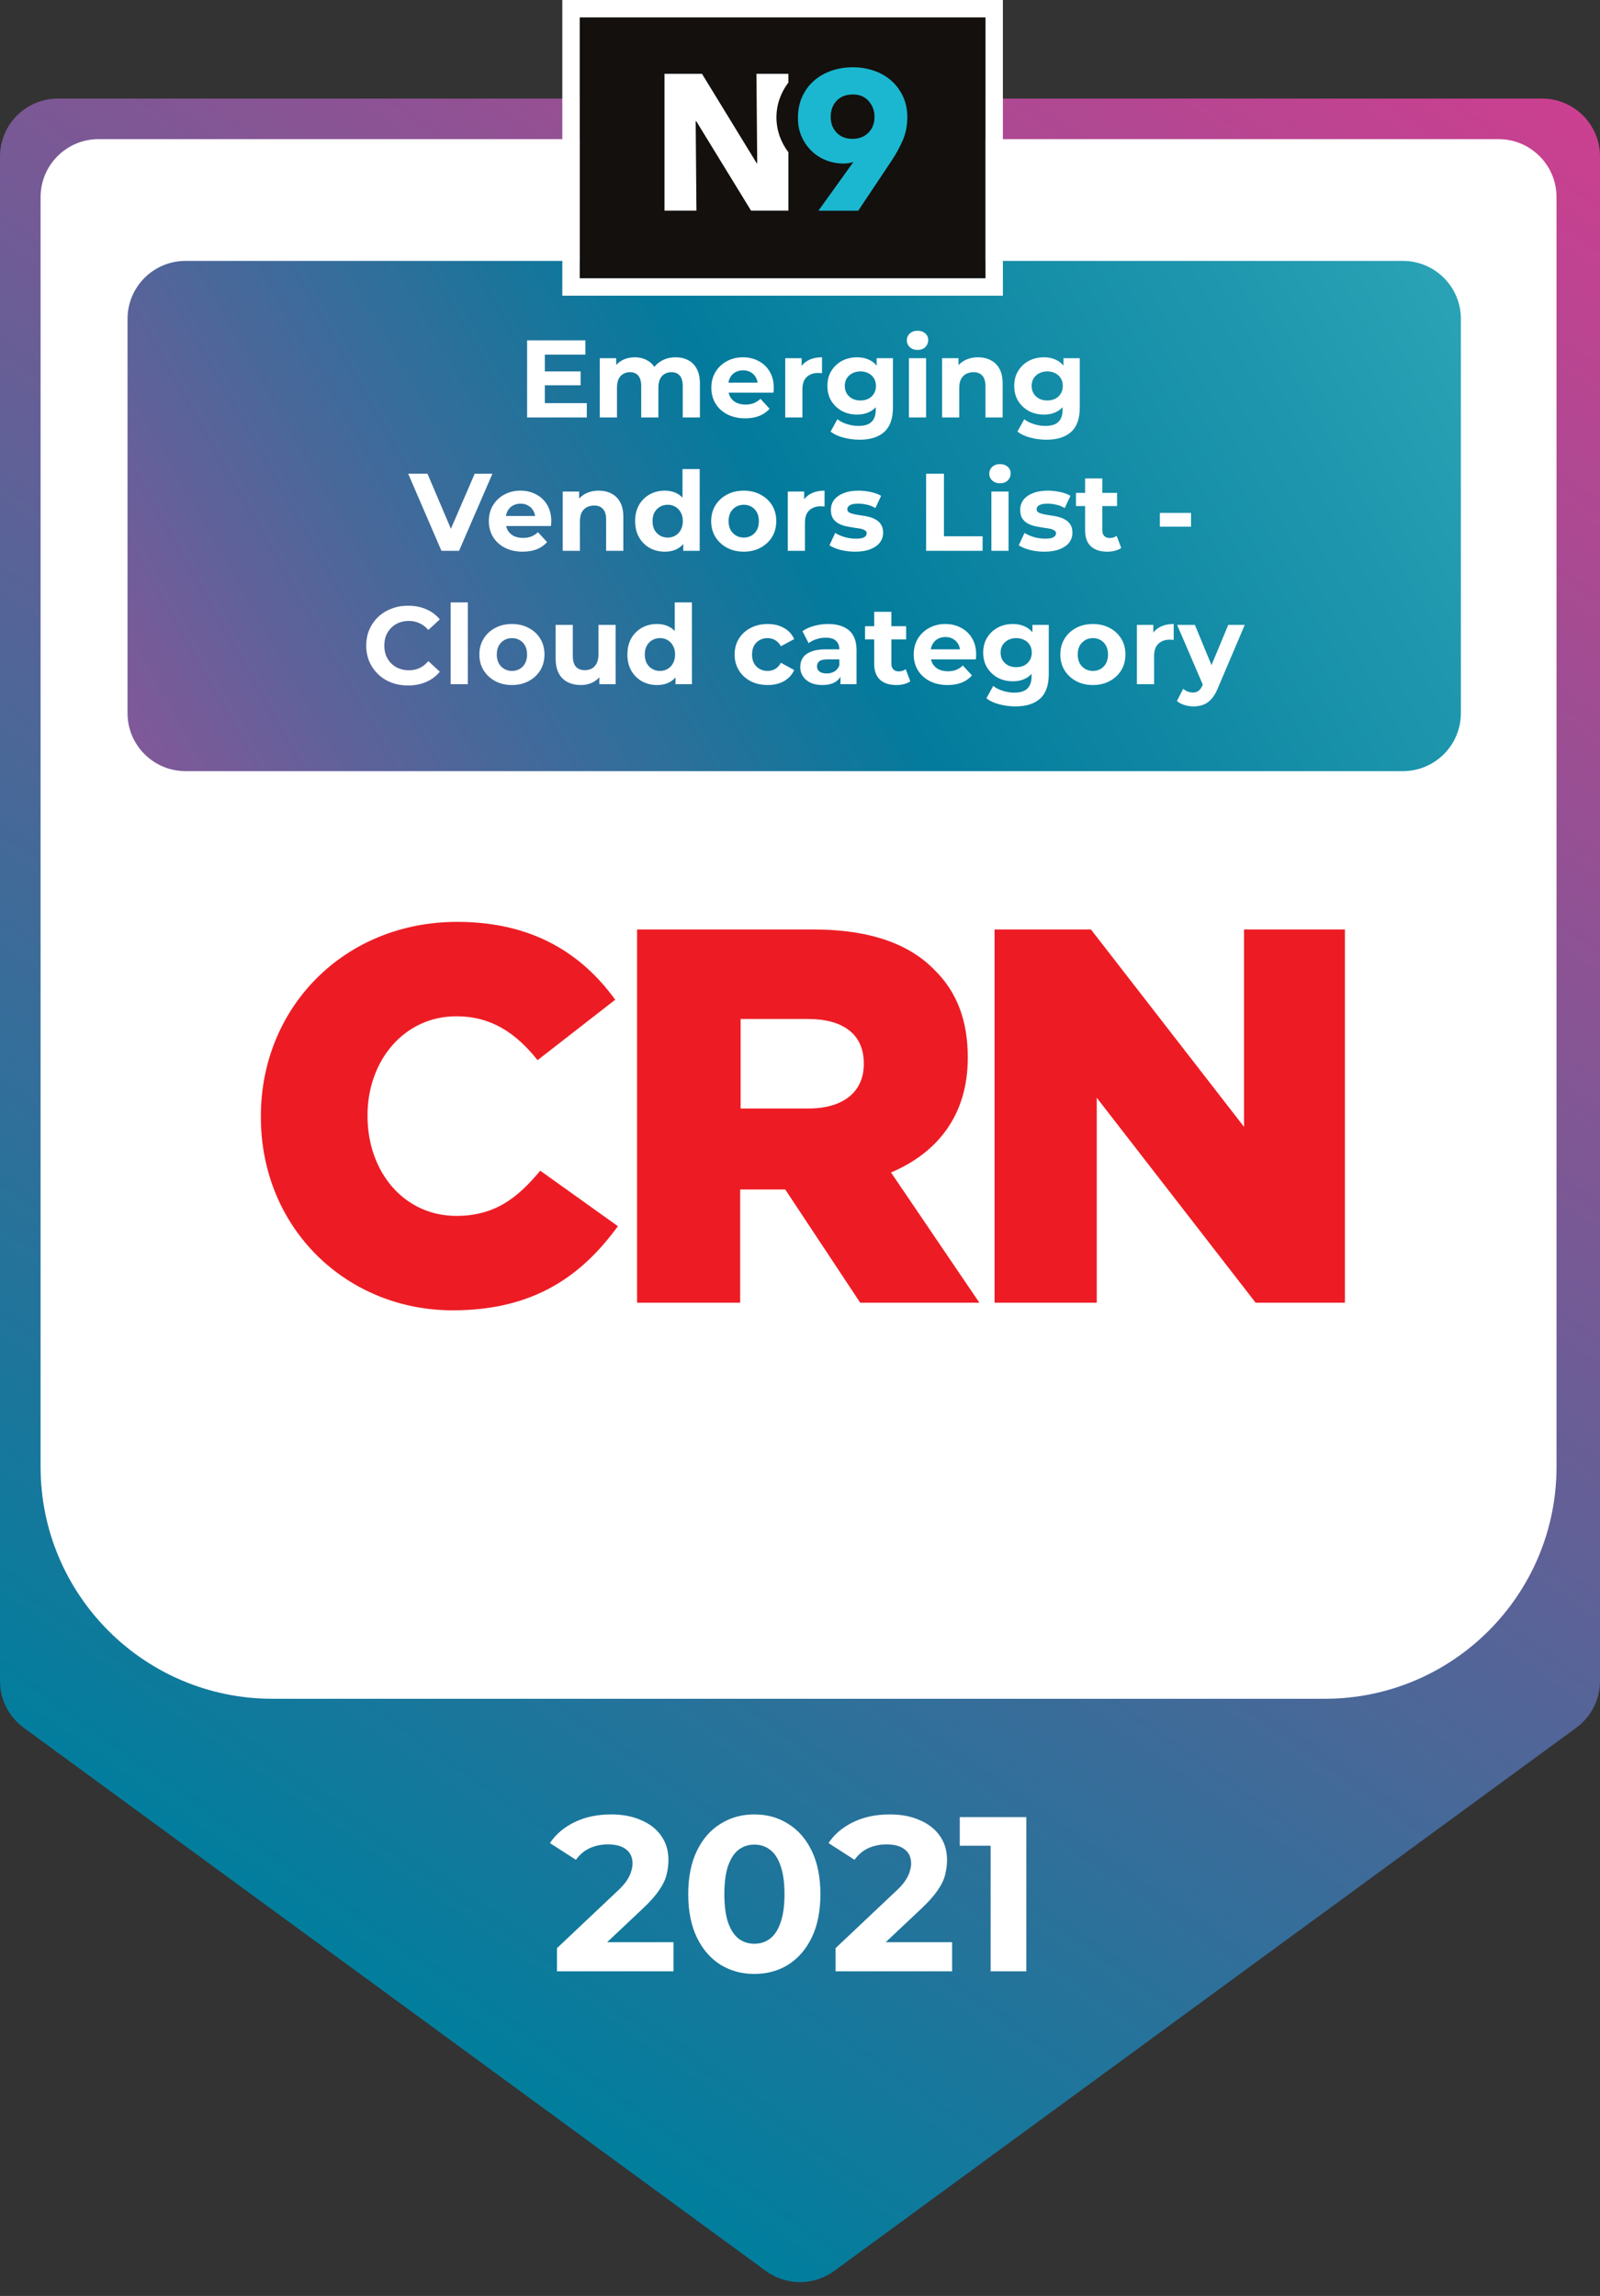
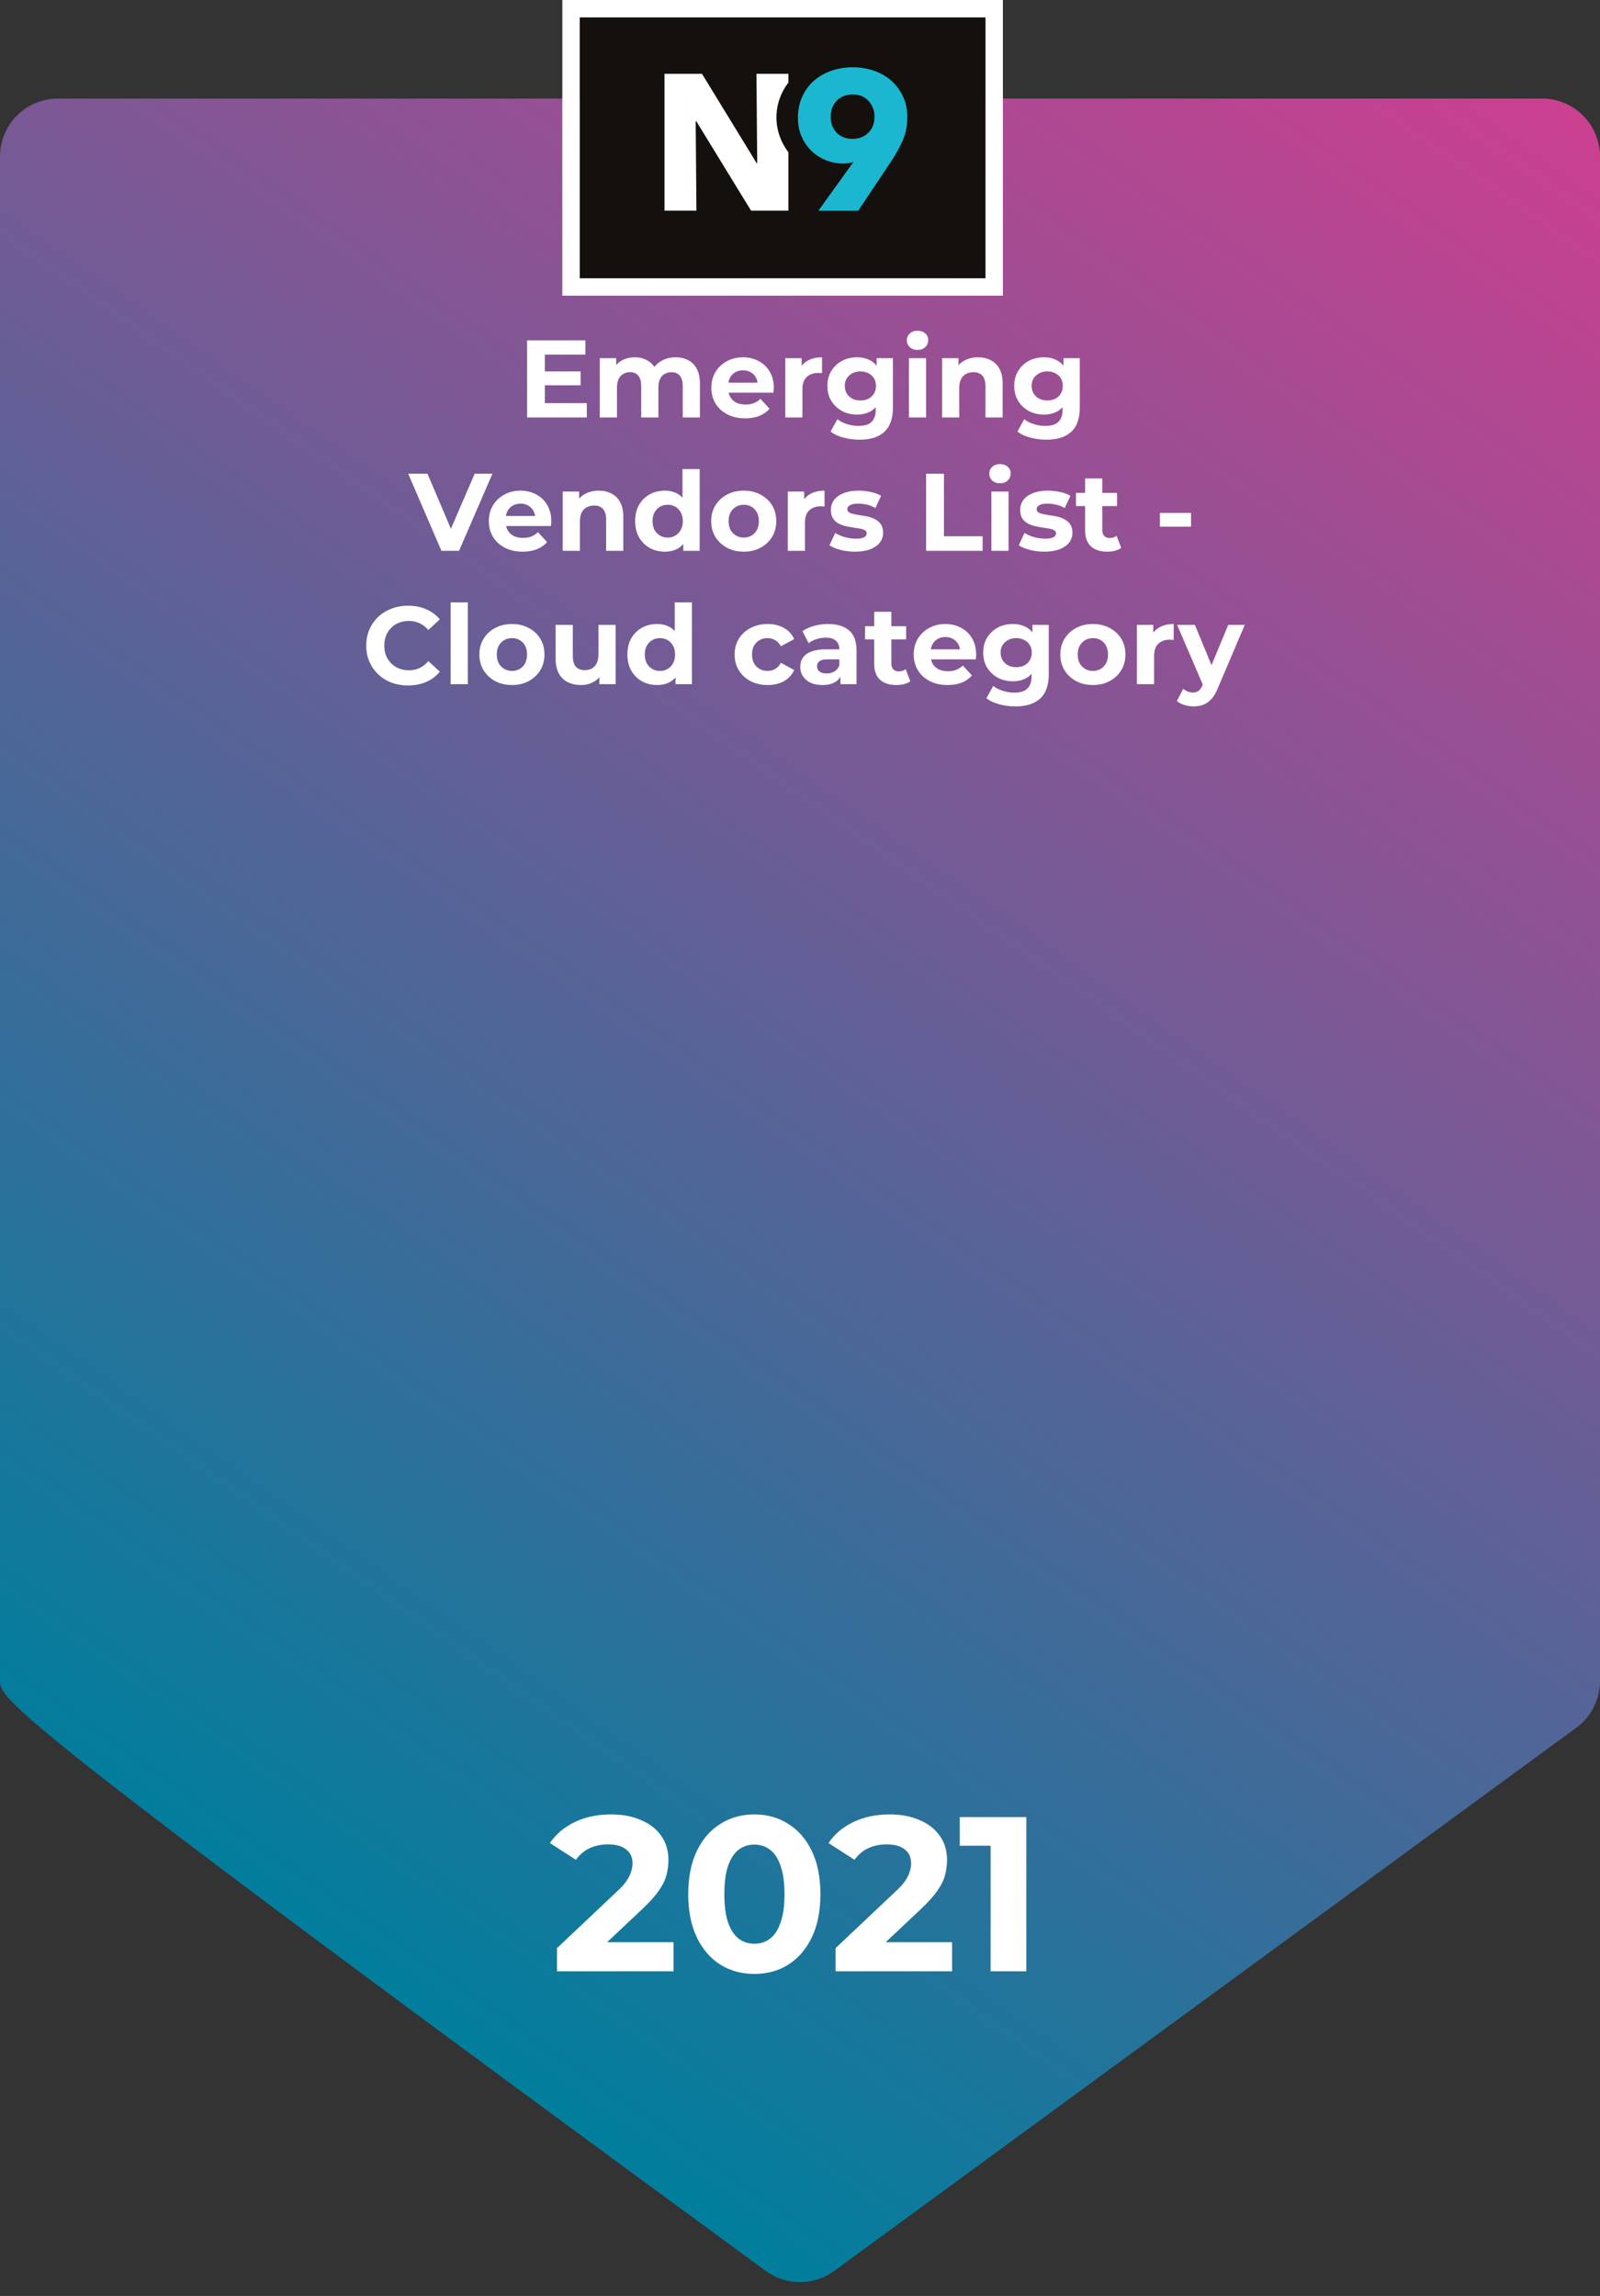
<svg xmlns="http://www.w3.org/2000/svg" width="276" height="396" viewBox="0 0 276 396" fill="none">
  <rect x="0" y="0" width="276" height="396" fill="#333333" stroke="none" />
-   <path d="M0 27C0 21.477 4.477 17 10 17H266C271.523 17 276 21.477 276 27V289.927C276 293.115 274.479 296.113 271.906 297.996L143.906 391.677C140.389 394.251 135.611 394.251 132.094 391.677L4.094 297.996C1.521 296.113 0 293.115 0 289.927V27Z" fill="url(#paint0_linear_563_90)" />
-   <path d="M7 34C7 28.477 11.477 24 17 24H258.5C264.023 24 268.5 28.477 268.5 34V253C268.5 275.091 250.591 293 228.5 293H47C24.909 293 7 275.091 7 253V34Z" fill="white" />
-   <path d="M22 55C22 49.477 26.477 45 32 45H242C247.523 45 252 49.477 252 55V123C252 128.523 247.523 133 242 133H32C26.477 133 22 128.523 22 123V55Z" fill="url(#paint1_linear_563_90)" />
+   <path d="M0 27C0 21.477 4.477 17 10 17H266C271.523 17 276 21.477 276 27V289.927C276 293.115 274.479 296.113 271.906 297.996L143.906 391.677C140.389 394.251 135.611 394.251 132.094 391.677C1.521 296.113 0 293.115 0 289.927V27Z" fill="url(#paint0_linear_563_90)" />
  <path d="M93.757 64.058H100.16V66.452H93.757V64.058ZM93.985 69.53H101.224V72H90.926V58.7H100.977V61.17H93.985V69.53ZM116.555 61.626C117.365 61.626 118.081 61.791 118.702 62.12C119.335 62.437 119.829 62.931 120.184 63.602C120.551 64.261 120.735 65.109 120.735 66.148V72H117.771V66.604C117.771 65.781 117.6 65.173 117.258 64.78C116.916 64.387 116.434 64.191 115.814 64.191C115.383 64.191 114.997 64.292 114.655 64.495C114.313 64.685 114.047 64.976 113.857 65.369C113.667 65.762 113.572 66.262 113.572 66.87V72H110.608V66.604C110.608 65.781 110.437 65.173 110.095 64.78C109.765 64.387 109.29 64.191 108.67 64.191C108.239 64.191 107.853 64.292 107.511 64.495C107.169 64.685 106.903 64.976 106.713 65.369C106.523 65.762 106.428 66.262 106.428 66.87V72H103.464V61.778H106.295V64.571L105.763 63.754C106.117 63.057 106.618 62.532 107.264 62.177C107.922 61.81 108.67 61.626 109.506 61.626C110.443 61.626 111.26 61.867 111.957 62.348C112.666 62.817 113.135 63.539 113.363 64.514L112.318 64.229C112.66 63.431 113.204 62.798 113.952 62.329C114.712 61.86 115.579 61.626 116.555 61.626ZM128.539 72.152C127.373 72.152 126.347 71.924 125.461 71.468C124.587 71.012 123.909 70.391 123.428 69.606C122.946 68.808 122.706 67.902 122.706 66.889C122.706 65.863 122.94 64.957 123.409 64.172C123.89 63.374 124.542 62.753 125.366 62.31C126.189 61.854 127.12 61.626 128.159 61.626C129.159 61.626 130.059 61.841 130.857 62.272C131.667 62.69 132.307 63.298 132.776 64.096C133.244 64.881 133.479 65.825 133.479 66.927C133.479 67.041 133.472 67.174 133.46 67.326C133.447 67.465 133.434 67.598 133.422 67.725H125.119V65.996H131.864L130.724 66.509C130.724 65.977 130.616 65.515 130.401 65.122C130.185 64.729 129.888 64.425 129.508 64.21C129.128 63.982 128.684 63.868 128.178 63.868C127.671 63.868 127.221 63.982 126.829 64.21C126.449 64.425 126.151 64.736 125.936 65.141C125.72 65.534 125.613 66.002 125.613 66.547V67.003C125.613 67.56 125.733 68.054 125.974 68.485C126.227 68.903 126.575 69.226 127.019 69.454C127.475 69.669 128.007 69.777 128.615 69.777C129.159 69.777 129.634 69.695 130.04 69.53C130.458 69.365 130.838 69.118 131.18 68.789L132.757 70.499C132.288 71.031 131.699 71.443 130.99 71.734C130.28 72.013 129.463 72.152 128.539 72.152ZM135.452 72V61.778H138.283V64.666L137.884 63.83C138.188 63.108 138.676 62.563 139.347 62.196C140.018 61.816 140.835 61.626 141.798 61.626V64.362C141.671 64.349 141.557 64.343 141.456 64.343C141.355 64.33 141.247 64.324 141.133 64.324C140.322 64.324 139.664 64.558 139.157 65.027C138.663 65.483 138.416 66.199 138.416 67.174V72H135.452ZM148.293 75.838C147.33 75.838 146.399 75.718 145.5 75.477C144.613 75.249 143.872 74.901 143.277 74.432L144.455 72.304C144.886 72.659 145.43 72.937 146.089 73.14C146.76 73.355 147.419 73.463 148.065 73.463C149.116 73.463 149.876 73.229 150.345 72.76C150.826 72.291 151.067 71.595 151.067 70.67V69.131L151.257 66.566L151.219 63.982V61.778H154.031V70.29C154.031 72.19 153.537 73.59 152.549 74.489C151.561 75.388 150.142 75.838 148.293 75.838ZM147.837 71.506C146.887 71.506 146.026 71.303 145.253 70.898C144.493 70.48 143.879 69.904 143.41 69.169C142.954 68.422 142.726 67.554 142.726 66.566C142.726 65.565 142.954 64.698 143.41 63.963C143.879 63.216 144.493 62.639 145.253 62.234C146.026 61.829 146.887 61.626 147.837 61.626C148.698 61.626 149.458 61.803 150.117 62.158C150.776 62.5 151.289 63.038 151.656 63.773C152.023 64.495 152.207 65.426 152.207 66.566C152.207 67.693 152.023 68.624 151.656 69.359C151.289 70.081 150.776 70.619 150.117 70.974C149.458 71.329 148.698 71.506 147.837 71.506ZM148.426 69.074C148.945 69.074 149.408 68.973 149.813 68.77C150.218 68.555 150.535 68.257 150.763 67.877C150.991 67.497 151.105 67.06 151.105 66.566C151.105 66.059 150.991 65.622 150.763 65.255C150.535 64.875 150.218 64.584 149.813 64.381C149.408 64.166 148.945 64.058 148.426 64.058C147.907 64.058 147.444 64.166 147.039 64.381C146.634 64.584 146.311 64.875 146.07 65.255C145.842 65.622 145.728 66.059 145.728 66.566C145.728 67.06 145.842 67.497 146.07 67.877C146.311 68.257 146.634 68.555 147.039 68.77C147.444 68.973 147.907 69.074 148.426 69.074ZM156.79 72V61.778H159.754V72H156.79ZM158.272 60.353C157.727 60.353 157.284 60.195 156.942 59.878C156.6 59.561 156.429 59.169 156.429 58.7C156.429 58.231 156.6 57.839 156.942 57.522C157.284 57.205 157.727 57.047 158.272 57.047C158.817 57.047 159.26 57.199 159.602 57.503C159.944 57.794 160.115 58.174 160.115 58.643C160.115 59.137 159.944 59.549 159.602 59.878C159.273 60.195 158.829 60.353 158.272 60.353ZM168.718 61.626C169.528 61.626 170.25 61.791 170.884 62.12C171.53 62.437 172.036 62.931 172.404 63.602C172.771 64.261 172.955 65.109 172.955 66.148V72H169.991V66.604C169.991 65.781 169.807 65.173 169.44 64.78C169.085 64.387 168.578 64.191 167.92 64.191C167.451 64.191 167.027 64.292 166.647 64.495C166.279 64.685 165.988 64.983 165.773 65.388C165.57 65.793 165.469 66.313 165.469 66.946V72H162.505V61.778H165.336V64.609L164.804 63.754C165.171 63.07 165.697 62.544 166.381 62.177C167.065 61.81 167.844 61.626 168.718 61.626ZM180.523 75.838C179.56 75.838 178.629 75.718 177.73 75.477C176.843 75.249 176.102 74.901 175.507 74.432L176.685 72.304C177.115 72.659 177.66 72.937 178.319 73.14C178.99 73.355 179.649 73.463 180.295 73.463C181.346 73.463 182.106 73.229 182.575 72.76C183.056 72.291 183.297 71.595 183.297 70.67V69.131L183.487 66.566L183.449 63.982V61.778H186.261V70.29C186.261 72.19 185.767 73.59 184.779 74.489C183.791 75.388 182.372 75.838 180.523 75.838ZM180.067 71.506C179.117 71.506 178.255 71.303 177.483 70.898C176.723 70.48 176.108 69.904 175.64 69.169C175.184 68.422 174.956 67.554 174.956 66.566C174.956 65.565 175.184 64.698 175.64 63.963C176.108 63.216 176.723 62.639 177.483 62.234C178.255 61.829 179.117 61.626 180.067 61.626C180.928 61.626 181.688 61.803 182.347 62.158C183.005 62.5 183.518 63.038 183.886 63.773C184.253 64.495 184.437 65.426 184.437 66.566C184.437 67.693 184.253 68.624 183.886 69.359C183.518 70.081 183.005 70.619 182.347 70.974C181.688 71.329 180.928 71.506 180.067 71.506ZM180.656 69.074C181.175 69.074 181.637 68.973 182.043 68.77C182.448 68.555 182.765 68.257 182.993 67.877C183.221 67.497 183.335 67.06 183.335 66.566C183.335 66.059 183.221 65.622 182.993 65.255C182.765 64.875 182.448 64.584 182.043 64.381C181.637 64.166 181.175 64.058 180.656 64.058C180.136 64.058 179.674 64.166 179.269 64.381C178.863 64.584 178.54 64.875 178.3 65.255C178.072 65.622 177.958 66.059 177.958 66.566C177.958 67.06 178.072 67.497 178.3 67.877C178.54 68.257 178.863 68.555 179.269 68.77C179.674 68.973 180.136 69.074 180.656 69.074ZM76.148 95L70.41 81.7H73.735L78.751 93.48H76.794L81.886 81.7H84.945L79.188 95H76.148ZM90.158 95.152C88.993 95.152 87.967 94.924 87.08 94.468C86.206 94.012 85.529 93.391 85.047 92.606C84.566 91.808 84.325 90.902 84.325 89.889C84.325 88.863 84.56 87.957 85.028 87.172C85.51 86.374 86.162 85.753 86.985 85.31C87.809 84.854 88.74 84.626 89.778 84.626C90.779 84.626 91.678 84.841 92.476 85.272C93.287 85.69 93.927 86.298 94.395 87.096C94.864 87.881 95.098 88.825 95.098 89.927C95.098 90.041 95.092 90.174 95.079 90.326C95.067 90.465 95.054 90.598 95.041 90.725H86.738V88.996H93.483L92.343 89.509C92.343 88.977 92.236 88.515 92.02 88.122C91.805 87.729 91.507 87.425 91.127 87.21C90.747 86.982 90.304 86.868 89.797 86.868C89.291 86.868 88.841 86.982 88.448 87.21C88.068 87.425 87.771 87.736 87.555 88.141C87.34 88.534 87.232 89.002 87.232 89.547V90.003C87.232 90.56 87.353 91.054 87.593 91.485C87.847 91.903 88.195 92.226 88.638 92.454C89.094 92.669 89.626 92.777 90.234 92.777C90.779 92.777 91.254 92.695 91.659 92.53C92.077 92.365 92.457 92.118 92.799 91.789L94.376 93.499C93.908 94.031 93.319 94.443 92.609 94.734C91.9 95.013 91.083 95.152 90.158 95.152ZM103.285 84.626C104.095 84.626 104.817 84.791 105.451 85.12C106.097 85.437 106.603 85.931 106.971 86.602C107.338 87.261 107.522 88.109 107.522 89.148V95H104.558V89.604C104.558 88.781 104.374 88.173 104.007 87.78C103.652 87.387 103.145 87.191 102.487 87.191C102.018 87.191 101.594 87.292 101.214 87.495C100.846 87.685 100.555 87.983 100.34 88.388C100.137 88.793 100.036 89.313 100.036 89.946V95H97.072V84.778H99.903V87.609L99.371 86.754C99.738 86.07 100.264 85.544 100.948 85.177C101.632 84.81 102.411 84.626 103.285 84.626ZM114.672 95.152C113.709 95.152 112.841 94.937 112.069 94.506C111.296 94.063 110.682 93.448 110.226 92.663C109.782 91.878 109.561 90.953 109.561 89.889C109.561 88.812 109.782 87.881 110.226 87.096C110.682 86.311 111.296 85.703 112.069 85.272C112.841 84.841 113.709 84.626 114.672 84.626C115.533 84.626 116.287 84.816 116.933 85.196C117.579 85.576 118.079 86.152 118.434 86.925C118.788 87.698 118.966 88.686 118.966 89.889C118.966 91.08 118.795 92.068 118.453 92.853C118.111 93.626 117.617 94.202 116.971 94.582C116.337 94.962 115.571 95.152 114.672 95.152ZM115.185 92.72C115.666 92.72 116.103 92.606 116.496 92.378C116.888 92.15 117.199 91.827 117.427 91.409C117.667 90.978 117.788 90.472 117.788 89.889C117.788 89.294 117.667 88.787 117.427 88.369C117.199 87.951 116.888 87.628 116.496 87.4C116.103 87.172 115.666 87.058 115.185 87.058C114.691 87.058 114.247 87.172 113.855 87.4C113.462 87.628 113.145 87.951 112.905 88.369C112.677 88.787 112.563 89.294 112.563 89.889C112.563 90.472 112.677 90.978 112.905 91.409C113.145 91.827 113.462 92.15 113.855 92.378C114.247 92.606 114.691 92.72 115.185 92.72ZM117.864 95V92.91L117.921 89.87L117.731 86.849V80.902H120.695V95H117.864ZM128.302 95.152C127.212 95.152 126.243 94.924 125.395 94.468C124.559 94.012 123.894 93.391 123.4 92.606C122.918 91.808 122.678 90.902 122.678 89.889C122.678 88.863 122.918 87.957 123.4 87.172C123.894 86.374 124.559 85.753 125.395 85.31C126.243 84.854 127.212 84.626 128.302 84.626C129.378 84.626 130.341 84.854 131.19 85.31C132.038 85.753 132.703 86.368 133.185 87.153C133.666 87.938 133.907 88.85 133.907 89.889C133.907 90.902 133.666 91.808 133.185 92.606C132.703 93.391 132.038 94.012 131.19 94.468C130.341 94.924 129.378 95.152 128.302 95.152ZM128.302 92.72C128.796 92.72 129.239 92.606 129.632 92.378C130.024 92.15 130.335 91.827 130.563 91.409C130.791 90.978 130.905 90.472 130.905 89.889C130.905 89.294 130.791 88.787 130.563 88.369C130.335 87.951 130.024 87.628 129.632 87.4C129.239 87.172 128.796 87.058 128.302 87.058C127.808 87.058 127.364 87.172 126.972 87.4C126.579 87.628 126.262 87.951 126.022 88.369C125.794 88.787 125.68 89.294 125.68 89.889C125.68 90.472 125.794 90.978 126.022 91.409C126.262 91.827 126.579 92.15 126.972 92.378C127.364 92.606 127.808 92.72 128.302 92.72ZM135.888 95V84.778H138.719V87.666L138.32 86.83C138.624 86.108 139.112 85.563 139.783 85.196C140.454 84.816 141.271 84.626 142.234 84.626V87.362C142.107 87.349 141.993 87.343 141.892 87.343C141.791 87.33 141.683 87.324 141.569 87.324C140.758 87.324 140.1 87.558 139.593 88.027C139.099 88.483 138.852 89.199 138.852 90.174V95H135.888ZM147.51 95.152C146.636 95.152 145.793 95.051 144.983 94.848C144.185 94.633 143.551 94.367 143.083 94.05L144.071 91.922C144.539 92.213 145.09 92.454 145.724 92.644C146.37 92.821 147.003 92.91 147.624 92.91C148.308 92.91 148.789 92.828 149.068 92.663C149.359 92.498 149.505 92.27 149.505 91.979C149.505 91.738 149.391 91.561 149.163 91.447C148.947 91.32 148.656 91.225 148.289 91.162C147.921 91.099 147.516 91.035 147.073 90.972C146.642 90.909 146.205 90.826 145.762 90.725C145.318 90.611 144.913 90.446 144.546 90.231C144.178 90.016 143.881 89.724 143.653 89.357C143.437 88.99 143.33 88.515 143.33 87.932C143.33 87.286 143.513 86.716 143.881 86.222C144.261 85.728 144.805 85.342 145.515 85.063C146.224 84.772 147.073 84.626 148.061 84.626C148.757 84.626 149.467 84.702 150.189 84.854C150.911 85.006 151.512 85.228 151.994 85.519L151.006 87.628C150.512 87.337 150.011 87.14 149.505 87.039C149.011 86.925 148.529 86.868 148.061 86.868C147.402 86.868 146.921 86.957 146.617 87.134C146.313 87.311 146.161 87.539 146.161 87.818C146.161 88.071 146.268 88.261 146.484 88.388C146.712 88.515 147.009 88.616 147.377 88.692C147.744 88.768 148.143 88.838 148.574 88.901C149.017 88.952 149.46 89.034 149.904 89.148C150.347 89.262 150.746 89.427 151.101 89.642C151.468 89.845 151.766 90.13 151.994 90.497C152.222 90.852 152.336 91.32 152.336 91.903C152.336 92.536 152.146 93.1 151.766 93.594C151.386 94.075 150.835 94.455 150.113 94.734C149.403 95.013 148.536 95.152 147.51 95.152ZM159.754 95V81.7H162.832V92.492H169.501V95H159.754ZM171.012 95V84.778H173.976V95H171.012ZM172.494 83.353C171.949 83.353 171.506 83.195 171.164 82.878C170.822 82.561 170.651 82.169 170.651 81.7C170.651 81.231 170.822 80.839 171.164 80.522C171.506 80.205 171.949 80.047 172.494 80.047C173.039 80.047 173.482 80.199 173.824 80.503C174.166 80.794 174.337 81.174 174.337 81.643C174.337 82.137 174.166 82.549 173.824 82.878C173.495 83.195 173.051 83.353 172.494 83.353ZM180.166 95.152C179.292 95.152 178.45 95.051 177.639 94.848C176.841 94.633 176.208 94.367 175.739 94.05L176.727 91.922C177.196 92.213 177.747 92.454 178.38 92.644C179.026 92.821 179.659 92.91 180.28 92.91C180.964 92.91 181.445 92.828 181.724 92.663C182.015 92.498 182.161 92.27 182.161 91.979C182.161 91.738 182.047 91.561 181.819 91.447C181.604 91.32 181.312 91.225 180.945 91.162C180.578 91.099 180.172 91.035 179.729 90.972C179.298 90.909 178.861 90.826 178.418 90.725C177.975 90.611 177.569 90.446 177.202 90.231C176.835 90.016 176.537 89.724 176.309 89.357C176.094 88.99 175.986 88.515 175.986 87.932C175.986 87.286 176.17 86.716 176.537 86.222C176.917 85.728 177.462 85.342 178.171 85.063C178.88 84.772 179.729 84.626 180.717 84.626C181.414 84.626 182.123 84.702 182.845 84.854C183.567 85.006 184.169 85.228 184.65 85.519L183.662 87.628C183.168 87.337 182.668 87.14 182.161 87.039C181.667 86.925 181.186 86.868 180.717 86.868C180.058 86.868 179.577 86.957 179.273 87.134C178.969 87.311 178.817 87.539 178.817 87.818C178.817 88.071 178.925 88.261 179.14 88.388C179.368 88.515 179.666 88.616 180.033 88.692C180.4 88.768 180.799 88.838 181.23 88.901C181.673 88.952 182.117 89.034 182.56 89.148C183.003 89.262 183.402 89.427 183.757 89.642C184.124 89.845 184.422 90.13 184.65 90.497C184.878 90.852 184.992 91.32 184.992 91.903C184.992 92.536 184.802 93.1 184.422 93.594C184.042 94.075 183.491 94.455 182.769 94.734C182.06 95.013 181.192 95.152 180.166 95.152ZM191.001 95.152C189.797 95.152 188.86 94.848 188.189 94.24C187.517 93.619 187.182 92.701 187.182 91.485V82.517H190.146V91.447C190.146 91.878 190.26 92.213 190.488 92.454C190.716 92.682 191.026 92.796 191.419 92.796C191.887 92.796 192.286 92.669 192.616 92.416L193.414 94.506C193.11 94.721 192.742 94.886 192.312 95C191.894 95.101 191.457 95.152 191.001 95.152ZM185.605 87.286V85.006H192.692V87.286H185.605ZM200.078 90.839V88.464H205.455V90.839H200.078ZM70.377 118.228C69.351 118.228 68.395 118.063 67.508 117.734C66.634 117.392 65.874 116.911 65.228 116.29C64.582 115.669 64.075 114.941 63.708 114.105C63.353 113.269 63.176 112.351 63.176 111.35C63.176 110.349 63.353 109.431 63.708 108.595C64.075 107.759 64.582 107.031 65.228 106.41C65.887 105.789 66.653 105.314 67.527 104.985C68.401 104.643 69.357 104.472 70.396 104.472C71.549 104.472 72.587 104.675 73.512 105.08C74.449 105.473 75.235 106.055 75.868 106.828L73.892 108.652C73.436 108.133 72.929 107.746 72.372 107.493C71.815 107.227 71.207 107.094 70.548 107.094C69.927 107.094 69.357 107.195 68.838 107.398C68.319 107.601 67.869 107.892 67.489 108.272C67.109 108.652 66.811 109.102 66.596 109.621C66.393 110.14 66.292 110.717 66.292 111.35C66.292 111.983 66.393 112.56 66.596 113.079C66.811 113.598 67.109 114.048 67.489 114.428C67.869 114.808 68.319 115.099 68.838 115.302C69.357 115.505 69.927 115.606 70.548 115.606C71.207 115.606 71.815 115.479 72.372 115.226C72.929 114.96 73.436 114.561 73.892 114.029L75.868 115.853C75.235 116.626 74.449 117.215 73.512 117.62C72.587 118.025 71.542 118.228 70.377 118.228ZM77.738 118V103.902H80.702V118H77.738ZM88.317 118.152C87.227 118.152 86.258 117.924 85.409 117.468C84.573 117.012 83.909 116.391 83.415 115.606C82.933 114.808 82.692 113.902 82.692 112.889C82.692 111.863 82.933 110.957 83.415 110.172C83.909 109.374 84.573 108.753 85.409 108.31C86.258 107.854 87.227 107.626 88.317 107.626C89.393 107.626 90.356 107.854 91.204 108.31C92.053 108.753 92.718 109.368 93.2 110.153C93.681 110.938 93.921 111.85 93.921 112.889C93.921 113.902 93.681 114.808 93.2 115.606C92.718 116.391 92.053 117.012 91.204 117.468C90.356 117.924 89.393 118.152 88.317 118.152ZM88.317 115.72C88.811 115.72 89.254 115.606 89.647 115.378C90.039 115.15 90.35 114.827 90.578 114.409C90.805 113.978 90.919 113.472 90.919 112.889C90.919 112.294 90.805 111.787 90.578 111.369C90.35 110.951 90.039 110.628 89.647 110.4C89.254 110.172 88.811 110.058 88.317 110.058C87.823 110.058 87.379 110.172 86.987 110.4C86.594 110.628 86.277 110.951 86.037 111.369C85.808 111.787 85.695 112.294 85.695 112.889C85.695 113.472 85.808 113.978 86.037 114.409C86.277 114.827 86.594 115.15 86.987 115.378C87.379 115.606 87.823 115.72 88.317 115.72ZM100.216 118.152C99.367 118.152 98.607 117.987 97.936 117.658C97.277 117.329 96.764 116.828 96.397 116.157C96.029 115.473 95.846 114.605 95.846 113.554V107.778H98.81V113.117C98.81 113.966 98.987 114.593 99.342 114.998C99.709 115.391 100.222 115.587 100.881 115.587C101.337 115.587 101.742 115.492 102.097 115.302C102.451 115.099 102.73 114.795 102.933 114.39C103.135 113.972 103.237 113.453 103.237 112.832V107.778H106.201V118H103.389V115.188L103.902 116.005C103.56 116.714 103.053 117.253 102.382 117.62C101.723 117.975 101.001 118.152 100.216 118.152ZM113.336 118.152C112.373 118.152 111.505 117.937 110.733 117.506C109.96 117.063 109.346 116.448 108.89 115.663C108.446 114.878 108.225 113.953 108.225 112.889C108.225 111.812 108.446 110.881 108.89 110.096C109.346 109.311 109.96 108.703 110.733 108.272C111.505 107.841 112.373 107.626 113.336 107.626C114.197 107.626 114.951 107.816 115.597 108.196C116.243 108.576 116.743 109.152 117.098 109.925C117.452 110.698 117.63 111.686 117.63 112.889C117.63 114.08 117.459 115.068 117.117 115.853C116.775 116.626 116.281 117.202 115.635 117.582C115.001 117.962 114.235 118.152 113.336 118.152ZM113.849 115.72C114.33 115.72 114.767 115.606 115.16 115.378C115.552 115.15 115.863 114.827 116.091 114.409C116.331 113.978 116.452 113.472 116.452 112.889C116.452 112.294 116.331 111.787 116.091 111.369C115.863 110.951 115.552 110.628 115.16 110.4C114.767 110.172 114.33 110.058 113.849 110.058C113.355 110.058 112.911 110.172 112.519 110.4C112.126 110.628 111.809 110.951 111.569 111.369C111.341 111.787 111.227 112.294 111.227 112.889C111.227 113.472 111.341 113.978 111.569 114.409C111.809 114.827 112.126 115.15 112.519 115.378C112.911 115.606 113.355 115.72 113.849 115.72ZM116.528 118V115.91L116.585 112.87L116.395 109.849V103.902H119.359V118H116.528ZM132.423 118.152C131.321 118.152 130.339 117.93 129.478 117.487C128.616 117.031 127.939 116.404 127.445 115.606C126.963 114.808 126.723 113.902 126.723 112.889C126.723 111.863 126.963 110.957 127.445 110.172C127.939 109.374 128.616 108.753 129.478 108.31C130.339 107.854 131.321 107.626 132.423 107.626C133.499 107.626 134.437 107.854 135.235 108.31C136.033 108.753 136.622 109.393 137.002 110.229L134.703 111.464C134.437 110.983 134.101 110.628 133.696 110.4C133.303 110.172 132.872 110.058 132.404 110.058C131.897 110.058 131.441 110.172 131.036 110.4C130.63 110.628 130.307 110.951 130.067 111.369C129.839 111.787 129.725 112.294 129.725 112.889C129.725 113.484 129.839 113.991 130.067 114.409C130.307 114.827 130.63 115.15 131.036 115.378C131.441 115.606 131.897 115.72 132.404 115.72C132.872 115.72 133.303 115.612 133.696 115.397C134.101 115.169 134.437 114.808 134.703 114.314L137.002 115.568C136.622 116.391 136.033 117.031 135.235 117.487C134.437 117.93 133.499 118.152 132.423 118.152ZM144.978 118V116.005L144.788 115.568V111.996C144.788 111.363 144.592 110.869 144.199 110.514C143.819 110.159 143.23 109.982 142.432 109.982C141.888 109.982 141.349 110.071 140.817 110.248C140.298 110.413 139.855 110.641 139.487 110.932L138.423 108.861C138.981 108.468 139.652 108.164 140.437 107.949C141.223 107.734 142.021 107.626 142.831 107.626C144.389 107.626 145.599 107.993 146.46 108.728C147.322 109.463 147.752 110.609 147.752 112.167V118H144.978ZM141.862 118.152C141.064 118.152 140.38 118.019 139.81 117.753C139.24 117.474 138.803 117.101 138.499 116.632C138.195 116.163 138.043 115.638 138.043 115.055C138.043 114.447 138.189 113.915 138.48 113.459C138.784 113.003 139.259 112.648 139.905 112.395C140.551 112.129 141.394 111.996 142.432 111.996H145.149V113.725H142.755C142.059 113.725 141.577 113.839 141.311 114.067C141.058 114.295 140.931 114.58 140.931 114.922C140.931 115.302 141.077 115.606 141.368 115.834C141.672 116.049 142.084 116.157 142.603 116.157C143.097 116.157 143.541 116.043 143.933 115.815C144.326 115.574 144.611 115.226 144.788 114.77L145.244 116.138C145.029 116.797 144.636 117.297 144.066 117.639C143.496 117.981 142.762 118.152 141.862 118.152ZM154.615 118.152C153.412 118.152 152.474 117.848 151.803 117.24C151.132 116.619 150.796 115.701 150.796 114.485V105.517H153.76V114.447C153.76 114.878 153.874 115.213 154.102 115.454C154.33 115.682 154.64 115.796 155.033 115.796C155.502 115.796 155.901 115.669 156.23 115.416L157.028 117.506C156.724 117.721 156.357 117.886 155.926 118C155.508 118.101 155.071 118.152 154.615 118.152ZM149.219 110.286V108.006H156.306V110.286H149.219ZM163.449 118.152C162.284 118.152 161.258 117.924 160.371 117.468C159.497 117.012 158.82 116.391 158.338 115.606C157.857 114.808 157.616 113.902 157.616 112.889C157.616 111.863 157.851 110.957 158.319 110.172C158.801 109.374 159.453 108.753 160.276 108.31C161.1 107.854 162.031 107.626 163.069 107.626C164.07 107.626 164.969 107.841 165.767 108.272C166.578 108.69 167.218 109.298 167.686 110.096C168.155 110.881 168.389 111.825 168.389 112.927C168.389 113.041 168.383 113.174 168.37 113.326C168.358 113.465 168.345 113.598 168.332 113.725H160.029V111.996H166.774L165.634 112.509C165.634 111.977 165.527 111.515 165.311 111.122C165.096 110.729 164.798 110.425 164.418 110.21C164.038 109.982 163.595 109.868 163.088 109.868C162.582 109.868 162.132 109.982 161.739 110.21C161.359 110.425 161.062 110.736 160.846 111.141C160.631 111.534 160.523 112.002 160.523 112.547V113.003C160.523 113.56 160.644 114.054 160.884 114.485C161.138 114.903 161.486 115.226 161.929 115.454C162.385 115.669 162.917 115.777 163.525 115.777C164.07 115.777 164.545 115.695 164.95 115.53C165.368 115.365 165.748 115.118 166.09 114.789L167.667 116.499C167.199 117.031 166.61 117.443 165.9 117.734C165.191 118.013 164.374 118.152 163.449 118.152ZM175.17 121.838C174.207 121.838 173.276 121.718 172.377 121.477C171.49 121.249 170.749 120.901 170.154 120.432L171.332 118.304C171.762 118.659 172.307 118.937 172.966 119.14C173.637 119.355 174.296 119.463 174.942 119.463C175.993 119.463 176.753 119.229 177.222 118.76C177.703 118.291 177.944 117.595 177.944 116.67V115.131L178.134 112.566L178.096 109.982V107.778H180.908V116.29C180.908 118.19 180.414 119.59 179.426 120.489C178.438 121.388 177.019 121.838 175.17 121.838ZM174.714 117.506C173.764 117.506 172.902 117.303 172.13 116.898C171.37 116.48 170.755 115.904 170.287 115.169C169.831 114.422 169.603 113.554 169.603 112.566C169.603 111.565 169.831 110.698 170.287 109.963C170.755 109.216 171.37 108.639 172.13 108.234C172.902 107.829 173.764 107.626 174.714 107.626C175.575 107.626 176.335 107.803 176.994 108.158C177.652 108.5 178.165 109.038 178.533 109.773C178.9 110.495 179.084 111.426 179.084 112.566C179.084 113.693 178.9 114.624 178.533 115.359C178.165 116.081 177.652 116.619 176.994 116.974C176.335 117.329 175.575 117.506 174.714 117.506ZM175.303 115.074C175.822 115.074 176.284 114.973 176.69 114.77C177.095 114.555 177.412 114.257 177.64 113.877C177.868 113.497 177.982 113.06 177.982 112.566C177.982 112.059 177.868 111.622 177.64 111.255C177.412 110.875 177.095 110.584 176.69 110.381C176.284 110.166 175.822 110.058 175.303 110.058C174.783 110.058 174.321 110.166 173.916 110.381C173.51 110.584 173.187 110.875 172.947 111.255C172.719 111.622 172.605 112.059 172.605 112.566C172.605 113.06 172.719 113.497 172.947 113.877C173.187 114.257 173.51 114.555 173.916 114.77C174.321 114.973 174.783 115.074 175.303 115.074ZM188.53 118.152C187.441 118.152 186.472 117.924 185.623 117.468C184.787 117.012 184.122 116.391 183.628 115.606C183.147 114.808 182.906 113.902 182.906 112.889C182.906 111.863 183.147 110.957 183.628 110.172C184.122 109.374 184.787 108.753 185.623 108.31C186.472 107.854 187.441 107.626 188.53 107.626C189.607 107.626 190.57 107.854 191.418 108.31C192.267 108.753 192.932 109.368 193.413 110.153C193.895 110.938 194.135 111.85 194.135 112.889C194.135 113.902 193.895 114.808 193.413 115.606C192.932 116.391 192.267 117.012 191.418 117.468C190.57 117.924 189.607 118.152 188.53 118.152ZM188.53 115.72C189.024 115.72 189.468 115.606 189.86 115.378C190.253 115.15 190.563 114.827 190.791 114.409C191.019 113.978 191.133 113.472 191.133 112.889C191.133 112.294 191.019 111.787 190.791 111.369C190.563 110.951 190.253 110.628 189.86 110.4C189.468 110.172 189.024 110.058 188.53 110.058C188.036 110.058 187.593 110.172 187.2 110.4C186.808 110.628 186.491 110.951 186.25 111.369C186.022 111.787 185.908 112.294 185.908 112.889C185.908 113.472 186.022 113.978 186.25 114.409C186.491 114.827 186.808 115.15 187.2 115.378C187.593 115.606 188.036 115.72 188.53 115.72ZM196.117 118V107.778H198.948V110.666L198.549 109.83C198.853 109.108 199.34 108.563 200.012 108.196C200.683 107.816 201.5 107.626 202.463 107.626V110.362C202.336 110.349 202.222 110.343 202.121 110.343C202.019 110.33 201.912 110.324 201.798 110.324C200.987 110.324 200.328 110.558 199.822 111.027C199.328 111.483 199.081 112.199 199.081 113.174V118H196.117ZM205.869 121.838C205.337 121.838 204.812 121.756 204.292 121.591C203.773 121.426 203.349 121.198 203.019 120.907L204.102 118.798C204.33 119.001 204.59 119.159 204.881 119.273C205.185 119.387 205.483 119.444 205.774 119.444C206.192 119.444 206.522 119.343 206.762 119.14C207.016 118.95 207.244 118.627 207.446 118.171L207.978 116.917L208.206 116.594L211.873 107.778H214.723L210.106 118.627C209.777 119.45 209.397 120.096 208.966 120.565C208.548 121.034 208.08 121.363 207.56 121.553C207.054 121.743 206.49 121.838 205.869 121.838ZM207.617 118.399L203.057 107.778H206.116L209.65 116.328L207.617 118.399Z" fill="white" />
  <g clip-path="url(#clip0_563_90)">
    <path d="M180 -11H91V60H180V-11Z" fill="#13100D" />
    <path d="M133.937 20.25C133.937 18.014 134.699 15.942 135.995 14.24V12.736H130.488L130.619 28.136H130.52L121.097 12.736H114.627V36.337H120.135L120.004 20.901H120.102L129.559 36.337H135.995V26.259C134.699 24.553 133.937 22.485 133.937 20.25Z" fill="white" />
    <path d="M156.508 20.209C156.508 21.64 156.261 22.939 155.765 24.106C155.27 25.274 154.625 26.46 153.835 27.664L148.046 36.34H141.176L147.143 28.037L147.212 27.934C146.964 28.026 146.688 28.092 146.382 28.139C146.076 28.183 145.791 28.209 145.518 28.209C144.458 28.209 143.456 28.022 142.509 27.649C141.562 27.276 140.728 26.741 140.007 26.05C139.285 25.358 138.71 24.531 138.284 23.565C137.854 22.602 137.643 21.53 137.643 20.348C137.643 18.987 137.89 17.761 138.386 16.674C138.881 15.583 139.559 14.665 140.415 13.918C141.271 13.168 142.276 12.597 143.424 12.198C144.575 11.803 145.791 11.602 147.077 11.602C148.363 11.602 149.613 11.799 150.764 12.198C151.915 12.597 152.909 13.168 153.758 13.918C154.603 14.668 155.274 15.576 155.769 16.641C156.264 17.706 156.512 18.899 156.512 20.213L156.508 20.209ZM150.851 20.139C150.851 19.096 150.516 18.192 149.846 17.435C149.176 16.674 148.265 16.293 147.106 16.293C145.948 16.293 145.026 16.652 144.334 17.365C143.642 18.079 143.296 19.016 143.296 20.172C143.296 21.263 143.635 22.163 144.316 22.877C144.997 23.59 145.904 23.949 147.037 23.949C148.17 23.949 149.088 23.598 149.795 22.895C150.498 22.192 150.851 21.274 150.851 20.139Z" fill="#1BB7D0" />
  </g>
  <rect x="98.5" y="1.5" width="73" height="48" stroke="white" stroke-width="3" />
  <g clip-path="url(#clip1_563_90)">
    <path d="M45 192.654V192.5C45 173.743 59.396 159 78.873 159C91.96 159 100.428 164.558 106.125 172.431L92.73 182.851C89.034 178.22 84.8 175.287 78.719 175.287C69.712 175.287 63.399 182.929 63.399 192.346V192.5C63.399 202.149 69.712 209.713 78.719 209.713C85.416 209.713 89.342 206.548 93.192 201.917L106.587 211.488C100.505 219.825 92.345 226 78.103 226C59.781 226 45 211.874 45 192.654Z" fill="#ED1C24" />
    <path d="M109.896 160.312H140.305C150.159 160.312 156.933 162.86 161.244 167.337C165.016 171.042 166.941 175.982 166.941 182.311V182.466C166.941 192.346 161.706 198.83 153.7 202.226L168.943 224.688H148.388L135.455 205.159H127.68V224.688H109.896V160.312ZM139.458 191.188C145.54 191.188 149.004 188.255 149.004 183.546V183.392C149.004 178.298 145.309 175.75 139.381 175.75H127.757V191.188H139.458Z" fill="#ED1C24" />
-     <path d="M171.561 160.312H188.189L214.594 194.353V160.312H232.223V224.688H216.596L189.19 189.336V224.688H171.561V160.312Z" fill="#ED1C24" />
  </g>
  <path d="M96.078 340V336.01L106.338 326.32C107.149 325.585 107.744 324.927 108.124 324.344C108.504 323.761 108.758 323.229 108.884 322.748C109.036 322.267 109.112 321.823 109.112 321.418C109.112 320.354 108.745 319.543 108.01 318.986C107.301 318.403 106.25 318.112 104.856 318.112C103.742 318.112 102.703 318.327 101.74 318.758C100.803 319.189 100.005 319.86 99.346 320.772L94.862 317.884C95.876 316.364 97.294 315.161 99.118 314.274C100.942 313.387 103.045 312.944 105.426 312.944C107.402 312.944 109.125 313.273 110.594 313.932C112.089 314.565 113.242 315.465 114.052 316.63C114.888 317.795 115.306 319.189 115.306 320.81C115.306 321.671 115.192 322.533 114.964 323.394C114.762 324.23 114.331 325.117 113.672 326.054C113.039 326.991 112.102 328.043 110.86 329.208L102.348 337.226L101.17 334.984H116.18V340H96.078ZM130.12 340.456C127.942 340.456 125.991 339.924 124.268 338.86C122.546 337.771 121.19 336.2 120.202 334.148C119.214 332.096 118.72 329.613 118.72 326.7C118.72 323.787 119.214 321.304 120.202 319.252C121.19 317.2 122.546 315.642 124.268 314.578C125.991 313.489 127.942 312.944 130.12 312.944C132.324 312.944 134.275 313.489 135.972 314.578C137.695 315.642 139.05 317.2 140.038 319.252C141.026 321.304 141.52 323.787 141.52 326.7C141.52 329.613 141.026 332.096 140.038 334.148C139.05 336.2 137.695 337.771 135.972 338.86C134.275 339.924 132.324 340.456 130.12 340.456ZM130.12 335.25C131.159 335.25 132.058 334.959 132.818 334.376C133.604 333.793 134.212 332.869 134.642 331.602C135.098 330.335 135.326 328.701 135.326 326.7C135.326 324.699 135.098 323.065 134.642 321.798C134.212 320.531 133.604 319.607 132.818 319.024C132.058 318.441 131.159 318.15 130.12 318.15C129.107 318.15 128.208 318.441 127.422 319.024C126.662 319.607 126.054 320.531 125.598 321.798C125.168 323.065 124.952 324.699 124.952 326.7C124.952 328.701 125.168 330.335 125.598 331.602C126.054 332.869 126.662 333.793 127.422 334.376C128.208 334.959 129.107 335.25 130.12 335.25ZM144.135 340V336.01L154.395 326.32C155.206 325.585 155.801 324.927 156.181 324.344C156.561 323.761 156.814 323.229 156.941 322.748C157.093 322.267 157.169 321.823 157.169 321.418C157.169 320.354 156.802 319.543 156.067 318.986C155.358 318.403 154.306 318.112 152.913 318.112C151.798 318.112 150.76 318.327 149.797 318.758C148.86 319.189 148.062 319.86 147.403 320.772L142.919 317.884C143.932 316.364 145.351 315.161 147.175 314.274C148.999 313.387 151.102 312.944 153.483 312.944C155.459 312.944 157.182 313.273 158.651 313.932C160.146 314.565 161.298 315.465 162.109 316.63C162.945 317.795 163.363 319.189 163.363 320.81C163.363 321.671 163.249 322.533 163.021 323.394C162.818 324.23 162.388 325.117 161.729 326.054C161.096 326.991 160.158 328.043 158.917 329.208L150.405 337.226L149.227 334.984H164.237V340H144.135ZM170.881 340V315.68L173.541 318.34H165.561V313.4H177.037V340H170.881Z" fill="white" />
  <defs>
    <linearGradient id="paint0_linear_563_90" x1="58.713" y1="340" x2="296.421" y2="1.687" gradientUnits="userSpaceOnUse">
      <stop stop-color="#017E9D" />
      <stop offset="1" stop-color="#DA3B8F" />
    </linearGradient>
    <linearGradient id="paint1_linear_563_90" x1="247.5" y1="49" x2="45.259" y2="164.098" gradientUnits="userSpaceOnUse">
      <stop stop-color="#29A2B5" />
      <stop offset="0.5" stop-color="#037B9C" />
      <stop offset="1" stop-color="#7F5999" />
    </linearGradient>
    <clipPath id="clip0_563_90">
      <rect x="100" y="3" width="70" height="45" fill="white" />
    </clipPath>
    <clipPath id="clip1_563_90">
-       <rect width="187" height="67" fill="white" transform="translate(45 159)" />
-     </clipPath>
+       </clipPath>
  </defs>
</svg>